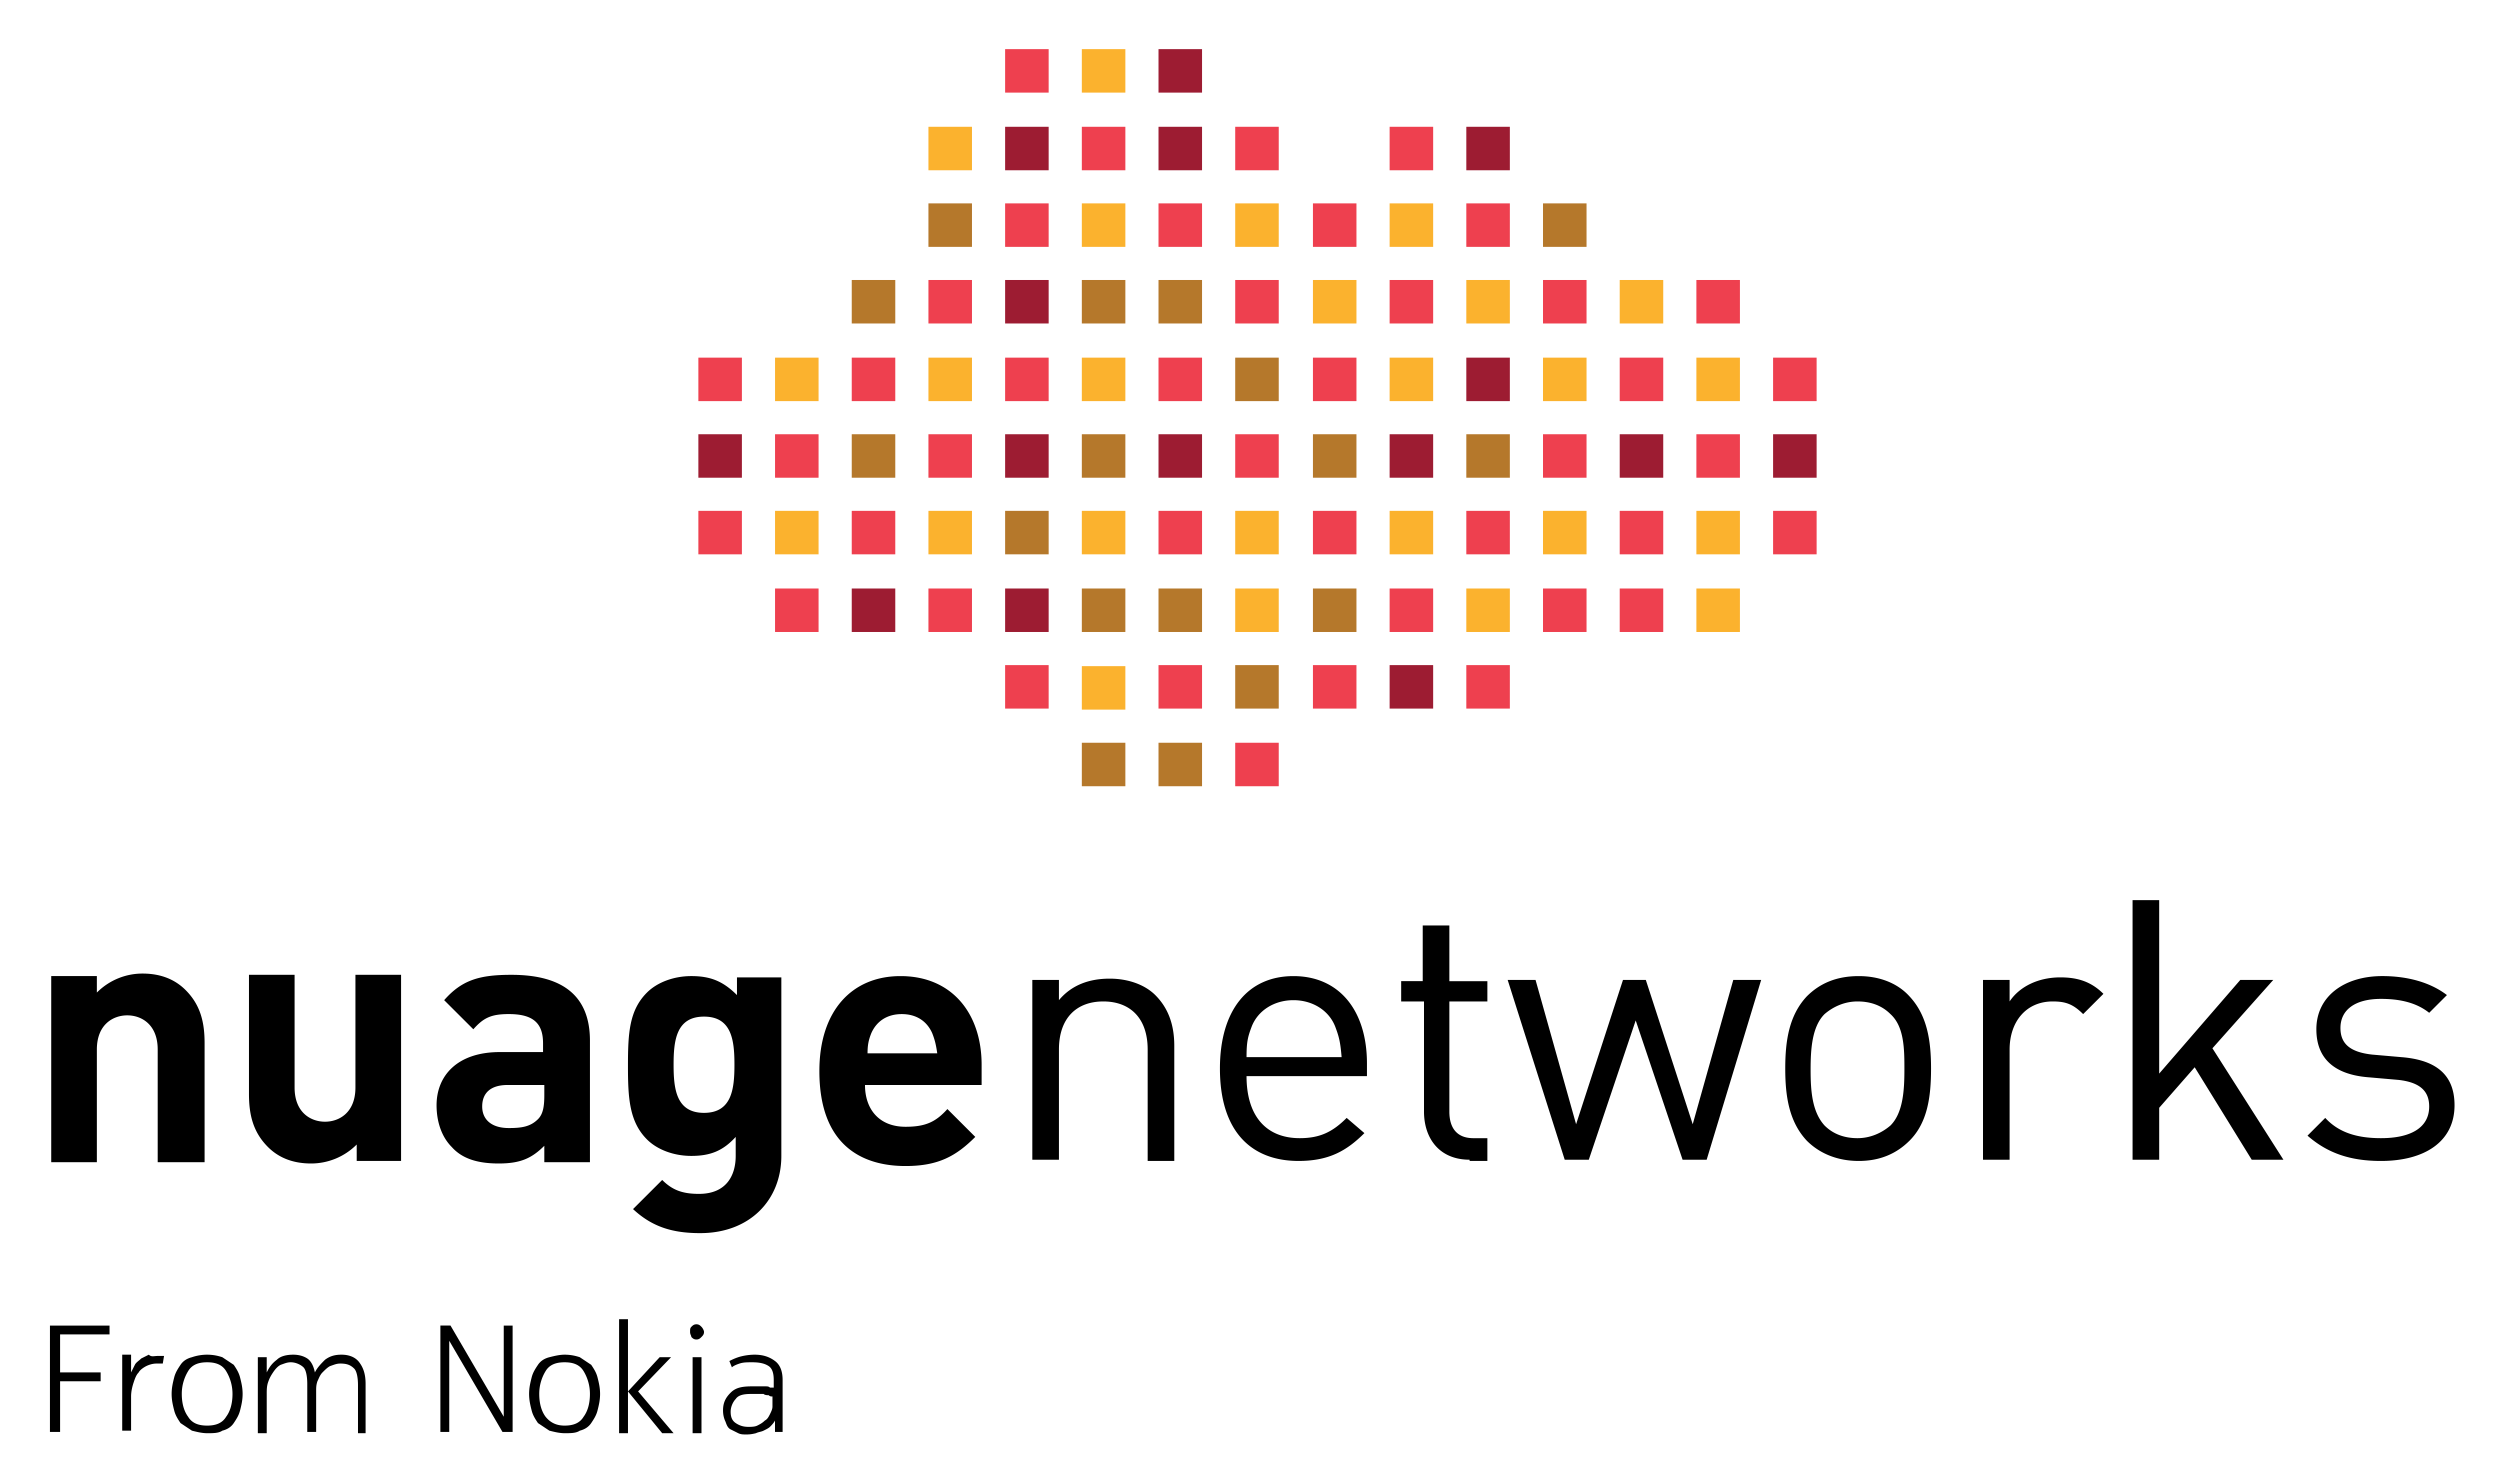
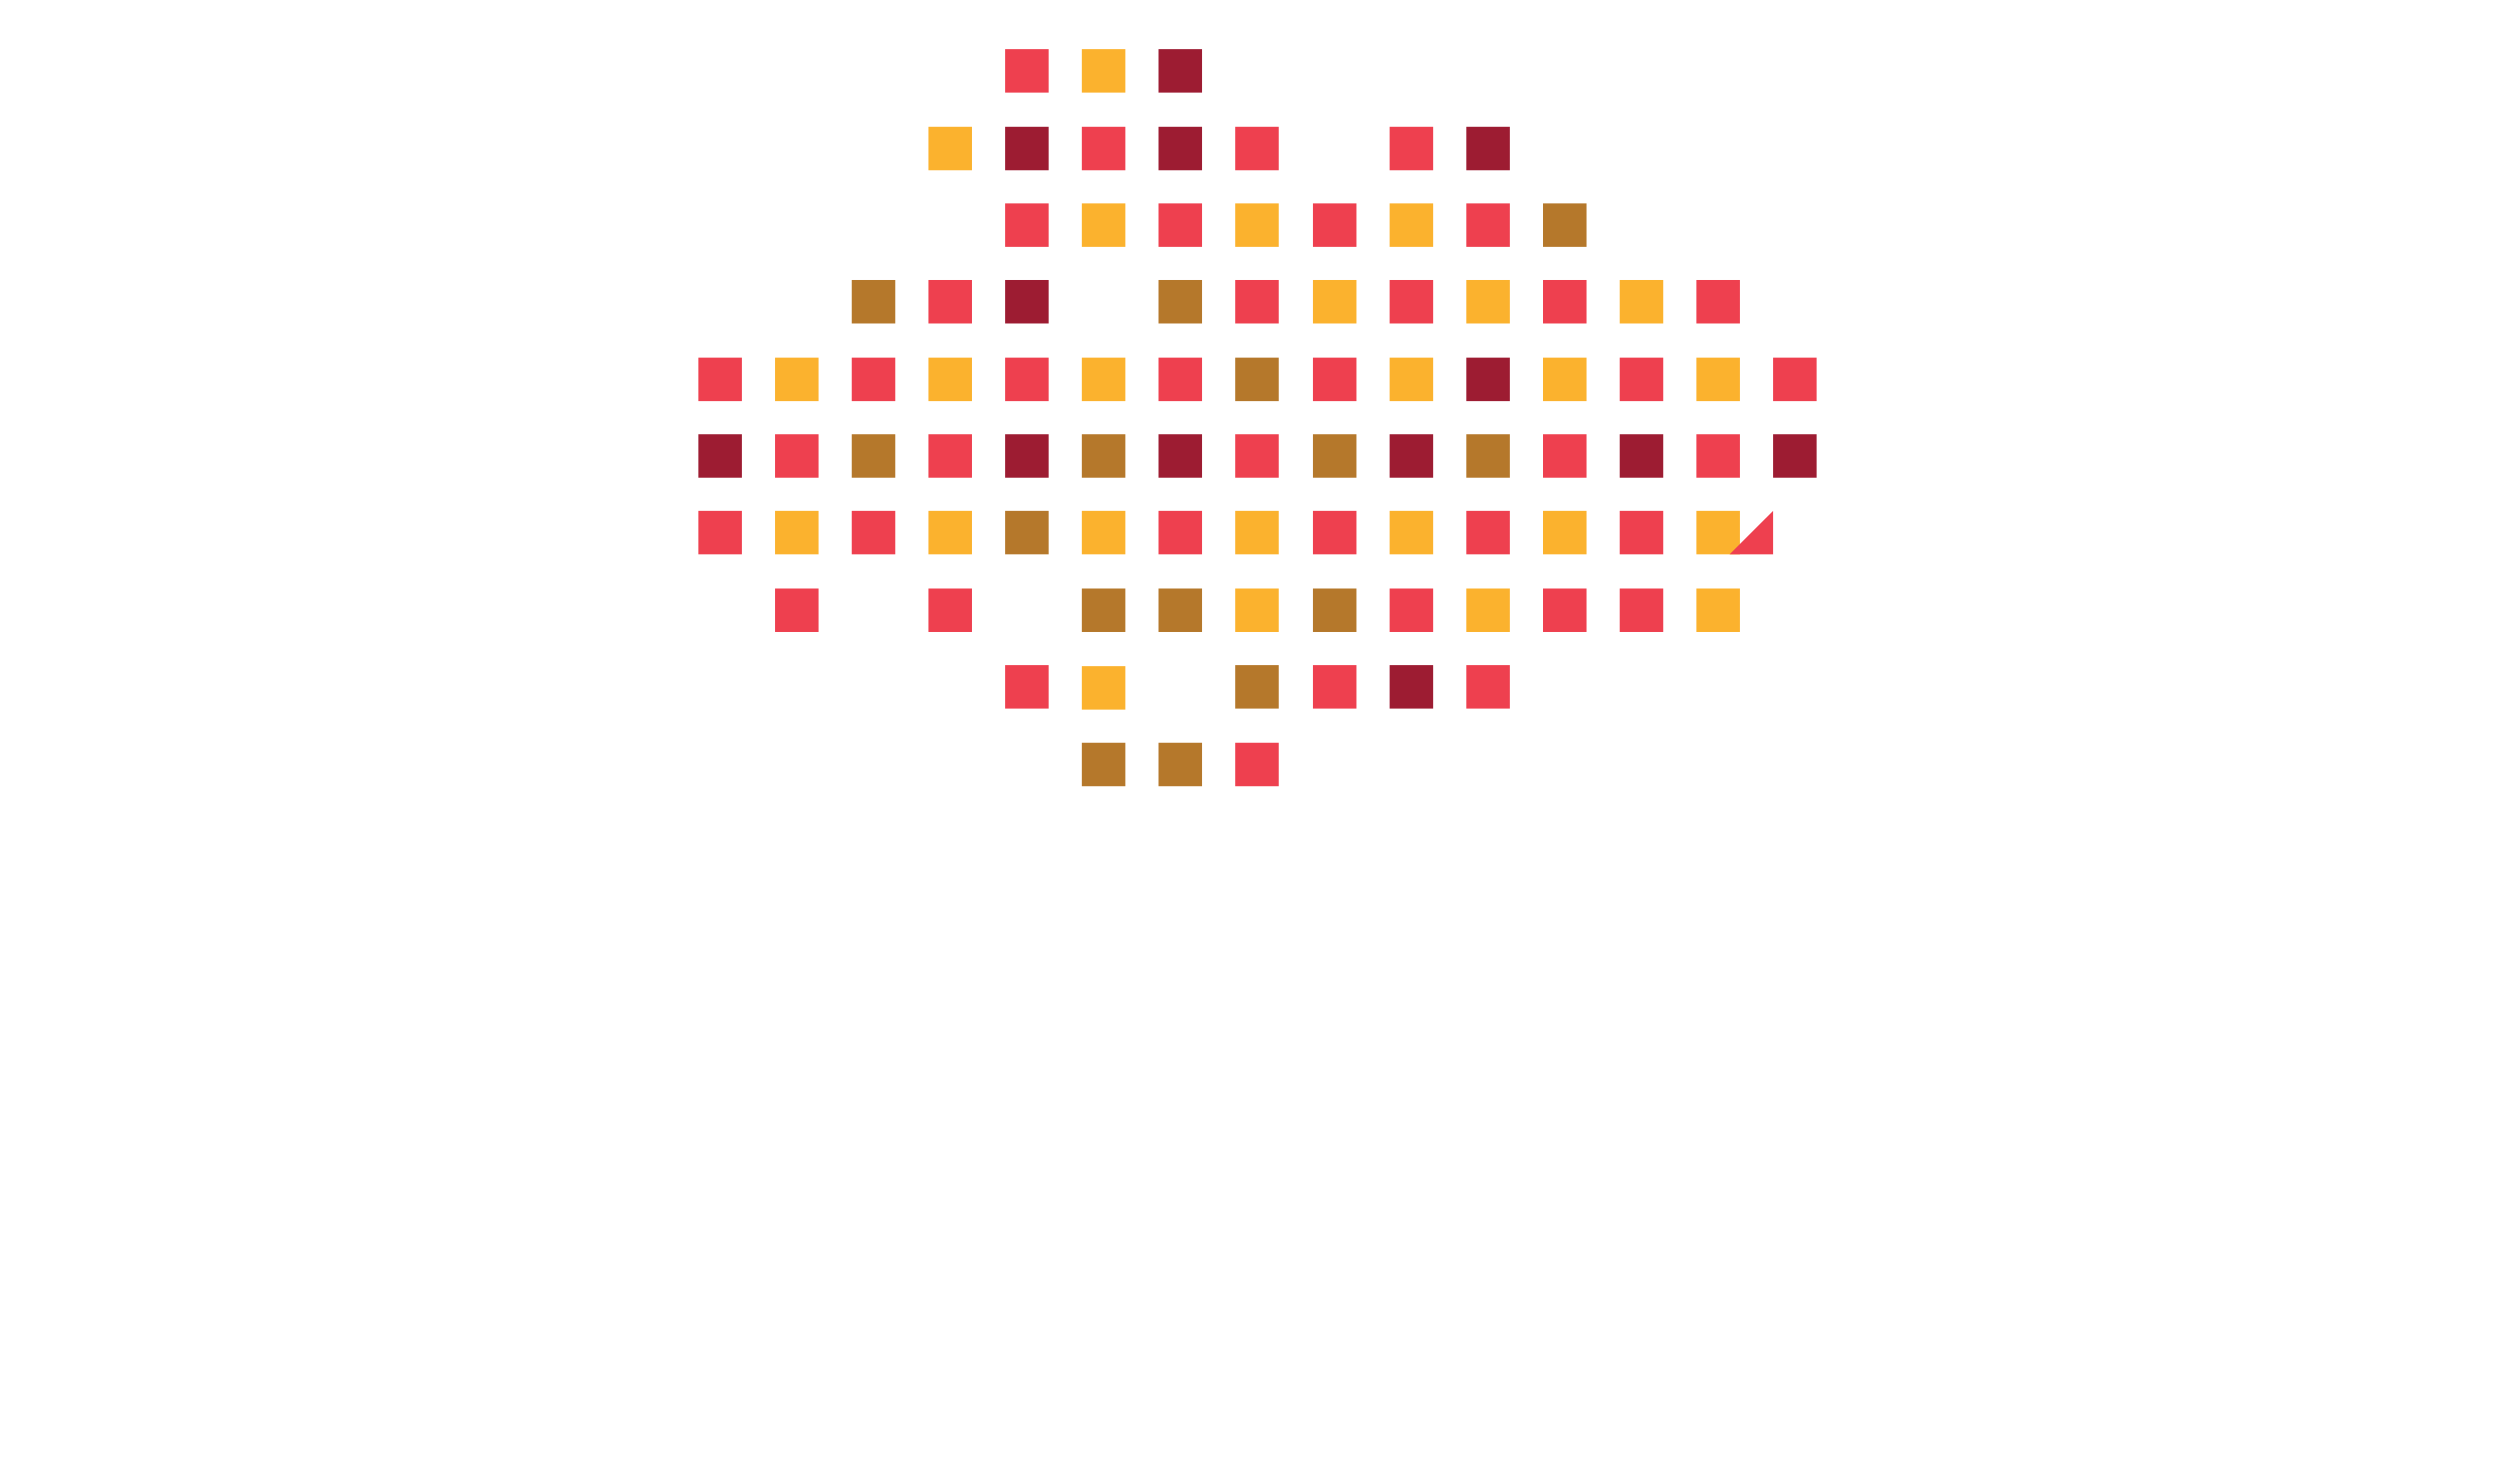
<svg xmlns="http://www.w3.org/2000/svg" role="img" viewBox="13.95 17.45 470.60 278.60">
  <title>Nuage Networks logo</title>
-   <path d="M43.636 236.227v-21.21c0-4.77-3.102-6.437-5.725-6.437-2.626 0-5.728 1.668-5.728 6.437v21.21h-8.59V201.19h8.59v3.099c2.388-2.381 5.489-3.576 8.59-3.576 3.58 0 6.204 1.195 8.11 3.102 2.866 2.856 3.58 6.197 3.58 10.007v22.405h-8.827v-.001zm37.461 0v-3.335a12.114 12.114 0 0 1-8.591 3.574c-3.58 0-6.203-1.19-8.112-3.1-2.863-2.858-3.577-6.193-3.577-10.01v-22.404h8.588v21.212c0 4.77 3.102 6.437 5.725 6.437 2.626 0 5.728-1.667 5.728-6.437v-21.212h8.59v35.035h-8.351v.24zm35.315 0v-3.096c-2.387 2.382-4.536 3.335-8.593 3.335-4.055 0-6.917-.953-8.827-3.1-1.91-1.905-2.863-4.766-2.863-7.864 0-5.483 3.819-10.01 11.928-10.01h8.116v-1.671c0-3.81-1.913-5.48-6.442-5.48-3.341 0-4.775.715-6.681 2.86l-5.49-5.48c3.342-3.812 6.683-4.77 12.647-4.77 9.783 0 14.794 4.053 14.794 12.396v22.88h-8.59zm-.238-14.537h-6.681c-3.102 0-4.775 1.432-4.775 4.052 0 2.382 1.673 4.052 5.014 4.052 2.385 0 4.055-.24 5.486-1.67.956-.95 1.195-2.382 1.195-4.527v-1.906h-.24zm29.586 27.885c-5.252 0-9.067-1.191-12.647-4.526l5.489-5.483c1.906 1.906 3.819 2.62 6.92 2.62 5.247 0 6.917-3.573 6.917-7.147v-3.576c-2.388 2.62-4.772 3.576-8.352 3.576-3.341 0-6.442-1.192-8.35-3.102-3.34-3.335-3.58-7.864-3.58-13.823 0-6.197.24-10.485 3.58-13.823 1.908-1.906 5.009-3.1 8.35-3.1 3.58 0 5.964.954 8.59 3.575v-3.335h8.352v33.607c0 8.343-5.963 14.537-15.268 14.537zm.715-40.758c-5.25 0-5.728 4.53-5.728 9.058 0 4.529.478 9.06 5.728 9.06s5.728-4.53 5.728-9.06c0-4.527-.478-9.058-5.728-9.058zm30.302 12.873c0 4.527 2.624 7.864 7.638 7.864 3.818 0 5.725-.953 7.874-3.337l5.25 5.244c-3.58 3.576-6.92 5.482-13.124 5.482-8.116 0-16.225-3.812-16.225-17.875 0-11.441 6.203-17.878 15.269-17.878 9.783 0 15.272 7.15 15.272 16.684v3.815h-21.954zm12.646-9.774c-.953-2.143-2.863-3.573-5.725-3.573-2.863 0-4.772 1.43-5.725 3.573-.478 1.192-.717 2.146-.717 3.813h13.124c-.24-1.668-.48-2.621-.957-3.813zm40.566 23.837v-20.735c0-5.961-3.341-9.057-8.352-9.057s-8.352 3.096-8.352 9.057v20.735h-5.011v-33.844h5.01v3.812c2.386-2.862 5.727-4.052 9.545-4.052 3.58 0 6.68 1.189 8.59 3.096 2.388 2.385 3.578 5.483 3.578 9.535v21.688h-5.008v-.235zm18.609-15.734c0 7.39 3.58 11.68 10.02 11.68 3.82 0 6.205-1.19 8.828-3.814l3.34 2.862c-3.34 3.335-6.678 5.24-12.405 5.24-8.827 0-14.791-5.478-14.791-17.395 0-10.964 5.247-17.4 13.838-17.4 8.59 0 13.837 6.437 13.837 16.447v2.38h-22.667zm16.703-9.295c-1.192-3.096-4.297-5.002-7.873-5.002-3.58 0-6.682 1.906-7.874 5.002-.717 1.909-.956 2.863-.956 5.723h17.898c-.24-2.86-.478-3.814-1.195-5.723zm25.291 25.029c-5.726 0-8.588-4.053-8.588-9.058V205.96h-4.297v-3.816h4.058V191.66h5.012v10.485h7.156v3.816h-7.156v20.734c0 3.099 1.43 5.005 4.532 5.005h2.624v4.288h-3.341v-.235zm44.62 0h-4.532l-8.827-26.22-8.83 26.22h-4.532l-10.74-33.844H303l7.635 27.17 8.829-27.17h4.294l8.83 27.17 7.635-27.17h5.25zm38.178-3.577c-2.387 2.385-5.488 3.812-9.543 3.812-4.058 0-7.398-1.428-9.783-3.812-3.34-3.574-4.058-8.343-4.058-13.584 0-5.244.718-10.011 4.058-13.587 2.385-2.385 5.486-3.813 9.783-3.813 4.055 0 7.396 1.429 9.544 3.813 3.34 3.576 4.058 8.343 4.058 13.587 0 5.48-.717 10.249-4.058 13.584zm-3.58-23.833c-1.67-1.671-3.817-2.382-6.202-2.382-2.387 0-4.535.95-6.203 2.382-2.388 2.38-2.626 6.675-2.626 10.488 0 3.812.238 7.864 2.626 10.485 1.668 1.67 3.816 2.384 6.203 2.384 2.385 0 4.533-.953 6.203-2.384 2.385-2.382 2.624-6.673 2.624-10.485 0-3.813 0-8.107-2.624-10.488zm36.27 0c-1.91-1.907-3.341-2.382-5.73-2.382-5.01 0-8.111 3.812-8.111 9.057v20.735h-5.008v-33.844h5.008v4.052c1.909-2.862 5.489-4.53 9.544-4.53 3.102 0 5.728.714 8.115 3.099l-3.818 3.813zm31.733 27.41l-10.735-17.401-6.682 7.626v9.775h-5.011V186.89h5.01v32.654l15.272-17.636h6.204l-11.453 12.87 13.36 20.974zm24.341.235c-5.728 0-10.021-1.428-13.841-4.763l3.34-3.341c2.625 2.862 6.204 3.815 10.5 3.815 5.487 0 9.067-1.906 9.067-5.958 0-2.86-1.671-4.53-5.726-5.005l-5.492-.48c-6.678-.477-10.02-3.572-10.02-9.056 0-6.197 5.25-10.011 12.407-10.011 4.77 0 9.068 1.192 12.17 3.574l-3.34 3.338c-2.385-1.906-5.49-2.621-9.066-2.621-5.014 0-7.638 2.146-7.638 5.48 0 2.859 1.67 4.53 5.965 5.005l5.489.479c5.967.478 10.02 2.859 10.02 9.057.003 6.914-5.726 10.487-13.835 10.487zM23.353 266.975H34.57v1.667h-9.308v7.154h7.635v1.667h-7.635v9.532h-1.91zm20.283 5.719h1.192l-.236 1.431h-1.195c-.717 0-1.432.24-1.91.476-.475.238-1.192.717-1.431 1.195-.478.475-.717 1.188-.956 1.906-.236.714-.475 1.667-.475 2.62v6.434h-1.67v-14.3h1.67v3.34c.239-.479.475-.957.714-1.432.239-.479.717-.714 1.195-1.192l1.43-.717c.477.478.955.24 1.672.24zm9.304-.239c1.196 0 2.149.24 2.863.478.717.48 1.434.953 2.148 1.432.478.714.953 1.432 1.192 2.382.239.956.478 1.906.478 3.102 0 1.19-.24 2.143-.478 3.096-.24.956-.714 1.667-1.192 2.384-.475.715-1.192 1.192-2.148 1.43-.714.478-1.667.478-2.862.478-.954 0-1.907-.239-2.863-.479-.717-.475-1.431-.95-2.146-1.429-.478-.717-.956-1.428-1.195-2.384-.24-.953-.478-1.906-.478-3.096 0-1.195.239-2.146.478-3.102.239-.95.717-1.668 1.195-2.382.475-.714 1.189-1.192 2.146-1.432a8.89 8.89 0 0 1 2.863-.478zm0 13.351c1.67 0 2.863-.479 3.58-1.67.718-.953 1.196-2.382 1.196-4.288a8.203 8.203 0 0 0-1.195-4.29c-.717-1.193-1.91-1.672-3.58-1.672-1.67 0-2.863.48-3.58 1.671a8.23 8.23 0 0 0-1.192 4.291c0 1.906.478 3.335 1.192 4.288.717 1.191 1.909 1.67 3.58 1.67zm25.055-11.681c-.714 0-1.192.24-1.91.476-.478.238-.956.717-1.431 1.195-.478.475-.714 1.188-.953 1.667-.24.714-.24 1.19-.24 1.906v7.626H71.79v-9.057c0-1.432-.236-2.62-.714-3.1-.475-.475-1.431-.953-2.388-.953-.714 0-1.19.24-1.906.48-.478.235-.956.713-1.434 1.431-.475.711-.714 1.188-.953 1.906-.236.714-.236 1.428-.236 2.146v7.387h-1.673v-14.302h1.673v2.863c.475-.957.953-1.67 1.906-2.385.717-.717 1.91-.956 3.102-.956.956 0 1.909.24 2.624.717.717.48 1.195 1.43 1.434 2.624.478-.957 1.192-1.67 1.906-2.385.956-.717 1.913-.956 3.102-.956 1.435 0 2.626.478 3.34 1.431.718.953 1.196 2.146 1.196 4.053v9.296h-1.432v-9.058c0-1.43-.24-2.62-.714-3.099-.717-.714-1.435-.953-2.627-.953zm20.52-4.291v17.161h-1.668v-20.02h1.906l10.022 17.161v-17.16h1.67v20.02h-1.91zm21.713 2.621c1.192 0 2.148.24 2.863.478.717.48 1.43.953 2.148 1.432.478.714.956 1.432 1.192 2.382.239.956.478 1.906.478 3.102 0 1.19-.24 2.143-.478 3.096-.236.956-.714 1.667-1.192 2.384-.48.715-1.195 1.192-2.148 1.43-.714.478-1.67.478-2.863.478-.953 0-1.91-.239-2.865-.479-.714-.475-1.43-.95-2.146-1.429-.478-.717-.957-1.428-1.192-2.384-.24-.953-.478-1.906-.478-3.096 0-1.195.239-2.146.478-3.102.236-.95.714-1.668 1.192-2.382s1.195-1.192 2.146-1.432c.956-.239 1.912-.478 2.865-.478zm0 13.351c1.67 0 2.863-.479 3.58-1.67.714-.953 1.192-2.382 1.192-4.288a8.23 8.23 0 0 0-1.192-4.29c-.717-1.193-1.91-1.672-3.58-1.672s-2.865.48-3.58 1.671a8.23 8.23 0 0 0-1.192 4.291c0 1.906.478 3.335 1.192 4.288.954 1.191 2.149 1.67 3.58 1.67zm11.932-6.436l5.964-6.437h2.145l-6.203 6.436 6.68 7.865h-2.144l-6.442-7.865v7.865h-1.673v-21.452h1.673zm11.689-11.203c0-.476 0-.715.239-.953.239-.239.478-.479.956-.479s.717.24.953.48c.239.237.478.713.478.952 0 .475-.24.714-.478.953-.236.24-.475.478-.953.478s-.717-.238-.956-.478c0-.239-.24-.478-.24-.953zm.478 4.766h1.67v14.302h-1.67v-14.302zm10.022 14.54c-.478 0-.956 0-1.431-.238-.478-.239-.954-.479-1.432-.715-.478-.238-.717-.714-.956-1.43-.24-.48-.478-1.19-.478-2.147 0-1.429.478-2.385 1.434-3.335.954-.956 2.146-1.192 4.058-1.192h2.384c.478 0 .717 0 .956.236h.714v-1.429c0-1.192-.24-2.146-.953-2.623-.717-.476-1.673-.715-3.102-.715-.956 0-1.673 0-2.388.24-.717.238-1.192.475-1.431.713l-.478-1.188c.478-.239.956-.479 1.67-.718.714-.238 1.909-.478 3.102-.478 1.67 0 2.865.478 3.816 1.195.956.714 1.434 1.906 1.434 3.573v9.771h-1.434v-2.146c-.236.478-.714.956-.951 1.192-.24.24-.717.478-1.195.714-.48.24-.957.24-1.432.48-.951.24-1.43.24-1.907.24zm5.01-7.15c-.238 0-.474 0-.713-.24-.24 0-.717 0-.956-.235h-2.385c-1.433 0-2.386.235-2.864.95-.476.478-.954 1.431-.954 2.385 0 .953.239 1.667.954 2.145.717.48 1.43.715 2.387.715.478 0 1.192 0 1.667-.236.478-.239.956-.479 1.434-.956.478-.239.717-.714.956-1.189.236-.478.475-.956.475-1.432v-1.908z" />
  <path fill="#FBB22E" d="M217.594 26.699h8.194v8.185h-8.194z" />
  <path fill="#EE404F" d="M203.155 26.699h8.194v8.185h-8.194zm14.439 14.617h8.194v8.185h-8.194z" />
  <path fill="#9D1C32" d="M203.155 41.316h8.194v8.185h-8.194z" />
  <path fill="#FBB22E" d="M246.466 55.735h8.194v8.185h-8.194z" />
  <path fill="#B5782B" d="M232.028 70.155h8.194v8.187h-8.194z" />
  <path fill="#EE404F" d="M232.028 55.735h8.194v8.185h-8.194zm14.438-14.419h8.194v8.185h-8.194z" />
  <path fill="#9D1C32" d="M232.028 41.316h8.194v8.185h-8.194z" />
  <path fill="#FBB22E" d="M275.534 55.735h8.193v8.185h-8.193z" />
  <path fill="#B5782B" d="M304.406 55.735h8.194v8.185h-8.194z" />
  <path fill="#EE404F" d="M261.098 55.735h8.191v8.185h-8.191zm14.436-14.419h8.193v8.185h-8.193z" />
  <path fill="#9D1C32" d="M232.028 26.699h8.194v8.185h-8.194z" />
  <path fill="#FBB22E" d="M217.594 55.735h8.194v8.185h-8.194zM188.72 41.316h8.194v8.185h-8.194z" />
  <path fill="#EE404F" d="M203.155 55.735h8.194v8.185h-8.194z" />
-   <path fill="#B5782B" d="M217.594 70.155h8.194v8.187h-8.194zm-28.874-14.42h8.194v8.185h-8.194z" />
  <path fill="#9D1C32" d="M203.155 70.155h8.194v8.187h-8.194z" />
  <path fill="#B5782B" d="M246.466 84.772h8.194v8.185h-8.194z" />
  <path fill="#EE404F" d="M232.028 84.772h8.194v8.185h-8.194zm14.438-14.617h8.194v8.187h-8.194z" />
  <path fill="#B5782B" d="M232.028 157.265h8.194v8.185h-8.194zm-14.434 0h8.194v8.185h-8.194z" />
  <path fill="#EE404F" d="M246.466 157.265h8.194v8.185h-8.194zm14.632-14.615h8.191v8.185h-8.191z" />
  <path fill="#FBB22E" d="M217.594 84.772h8.194v8.185h-8.194zm0 58.073h8.194v8.185h-8.194z" />
  <path fill="#EE404F" d="M203.155 84.772h8.194v8.185h-8.194z" />
  <path fill="#B5782B" d="M217.594 99.192h8.194v8.184h-8.194z" />
  <path fill="#9D1C32" d="M203.155 99.192h8.194v8.184h-8.194z" />
  <path fill="#FBB22E" d="M246.466 113.613h8.194v8.184h-8.194z" />
  <path fill="#B5782B" d="M232.028 128.23h8.194v8.185h-8.194z" />
  <path fill="#EE404F" d="M232.028 113.613h8.194v8.184h-8.194zm14.438-14.421h8.194v8.184h-8.194z" />
  <path fill="#9D1C32" d="M232.028 99.192h8.194v8.184h-8.194z" />
  <path fill="#FBB22E" d="M217.594 113.613h8.194v8.184h-8.194z" />
  <path fill="#B5782B" d="M203.155 113.613h8.194v8.184h-8.194zm-28.872-43.458h8.194v8.187h-8.194z" />
  <path fill="#FBB22E" d="M188.72 84.772h8.194v8.185h-8.194z" />
  <path fill="#EE404F" d="M203.155 142.65h8.194v8.185h-8.194zm-28.872-57.878h8.194v8.185h-8.194zm14.437-14.617h8.194v8.187h-8.194z" />
  <path fill="#FBB22E" d="M159.845 84.772h8.193v8.185h-8.193z" />
  <path fill="#EE404F" d="M145.411 84.772h8.194v8.185h-8.194zm14.434 14.42h8.193v8.184h-8.193z" />
  <path fill="#9D1C32" d="M145.411 99.192h8.194v8.184h-8.194z" />
  <path fill="#FBB22E" d="M188.72 113.613h8.194v8.184h-8.194z" />
  <path fill="#EE404F" d="M174.283 113.613h8.194v8.184h-8.194zm14.437-14.421h8.194v8.184h-8.194zm0 29.038h8.194v8.185h-8.194z" />
  <path fill="#B5782B" d="M174.283 99.192h8.194v8.184h-8.194z" />
  <path fill="#EE404F" d="M159.845 128.23h8.193v8.185h-8.193z" />
-   <path fill="#9D1C32" d="M174.283 128.23h8.194v8.185h-8.194z" />
  <path fill="#FBB22E" d="M159.845 113.613h8.193v8.184h-8.193z" />
  <path fill="#EE404F" d="M145.411 113.613h8.194v8.184h-8.194z" />
  <path fill="#9D1C32" d="M289.97 41.316h8.194v8.185h-8.194z" />
  <path fill="#EE404F" d="M289.97 55.735h8.194v8.185h-8.194z" />
  <path fill="#FBB22E" d="M289.97 128.23h8.194v8.185h-8.194z" />
  <path fill="#B5782B" d="M261.098 128.23h8.191v8.185h-8.191z" />
  <path fill="#EE404F" d="M289.97 142.65h8.194v8.185h-8.194z" />
  <path fill="#9D1C32" d="M275.534 142.65h8.193v8.185h-8.193z" />
  <path fill="#EE404F" d="M275.534 128.23h8.193v8.185h-8.193zm28.872 0h8.194v8.185h-8.194zm43.311-43.458h8.194v8.185h-8.194z" />
  <path fill="#FBB22E" d="M333.278 84.772h8.194v8.185h-8.194z" />
  <path fill="#EE404F" d="M318.845 84.772h8.193v8.185h-8.193zm14.433 14.42h8.194v8.184h-8.194z" />
  <path fill="#9D1C32" d="M318.845 99.192h8.193v8.184h-8.193z" />
  <path fill="#EE404F" d="M261.098 113.613h8.191v8.184h-8.191z" />
  <path fill="#9D1C32" d="M347.717 99.192h8.194v8.184h-8.194z" />
  <path fill="#FBB22E" d="M275.534 113.613h8.193v8.184h-8.193z" />
  <path fill="#EE404F" d="M289.97 113.613h8.194v8.184h-8.194z" />
  <path fill="#FBB22E" d="M304.406 84.772h8.194v8.185h-8.194z" />
  <path fill="#9D1C32" d="M289.97 84.772h8.194v8.185h-8.194z" />
  <path fill="#FBB22E" d="M275.534 84.772h8.193v8.185h-8.193z" />
  <path fill="#EE404F" d="M261.098 84.772h8.191v8.185h-8.191z" />
  <path fill="#9D1C32" d="M275.534 99.192h8.193v8.184h-8.193z" />
  <path fill="#B5782B" d="M261.098 99.192h8.191v8.184h-8.191z" />
  <path fill="#FBB22E" d="M304.406 113.613h8.194v8.184h-8.194z" />
  <path fill="#EE404F" d="M318.845 113.613h8.193v8.184h-8.193zm-14.439-14.421h8.194v8.184h-8.194z" />
  <path fill="#B5782B" d="M289.97 99.192h8.194v8.184h-8.194z" />
  <path fill="#FBB22E" d="M333.278 113.613h8.194v8.184h-8.194z" />
-   <path fill="#EE404F" d="M347.717 113.613h8.194v8.184h-8.194z" />
+   <path fill="#EE404F" d="M347.717 113.613v8.184h-8.194z" />
  <path fill="#FBB22E" d="M261.098 70.155h8.191v8.187h-8.191z" />
  <path fill="#EE404F" d="M275.534 70.155h8.193v8.187h-8.193z" />
  <path fill="#FBB22E" d="M289.97 70.155h8.194v8.187h-8.194z" />
  <path fill="#EE404F" d="M304.406 70.155h8.194v8.187h-8.194z" />
  <path fill="#FBB22E" d="M318.845 70.155h8.193v8.187h-8.193z" />
  <path fill="#EE404F" d="M333.278 70.155h8.194v8.187h-8.194zm-14.433 58.075h8.193v8.185h-8.193z" />
  <path fill="#FBB22E" d="M333.278 128.23h8.194v8.185h-8.194z" />
  <path fill="#B5782B" d="M217.594 128.23h8.194v8.185h-8.194z" />
-   <path fill="#9D1C32" d="M203.155 128.23h8.194v8.185h-8.194z" />
  <path fill="#B5782B" d="M246.466 142.65h8.194v8.185h-8.194z" />
-   <path fill="#EE404F" d="M232.028 142.65h8.194v8.185h-8.194z" />
  <path fill="#FBB22E" d="M246.466 128.23h8.194v8.185h-8.194z" />
</svg>